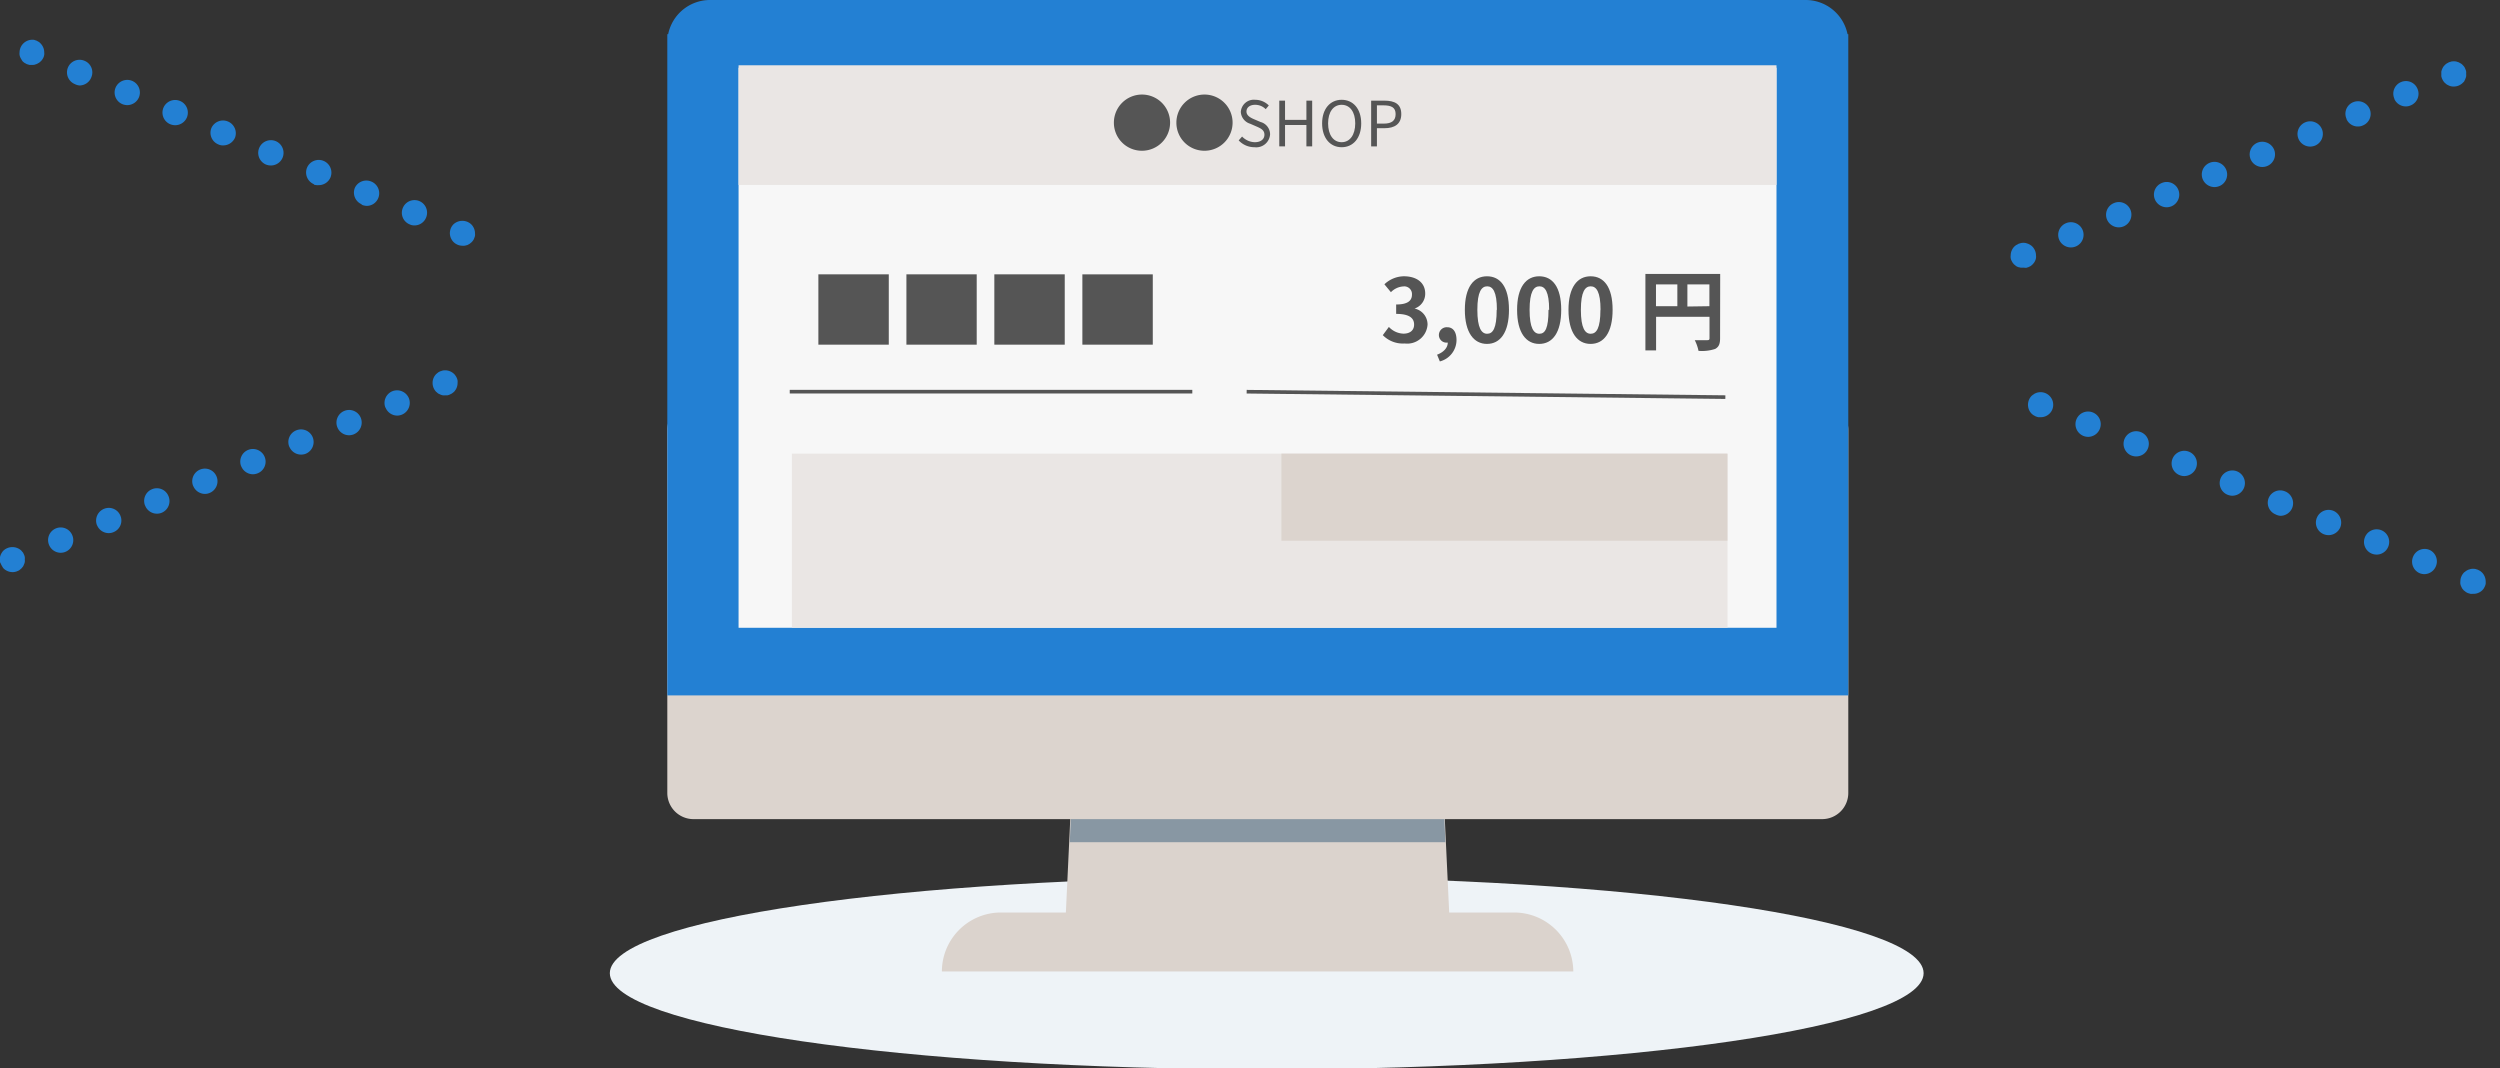
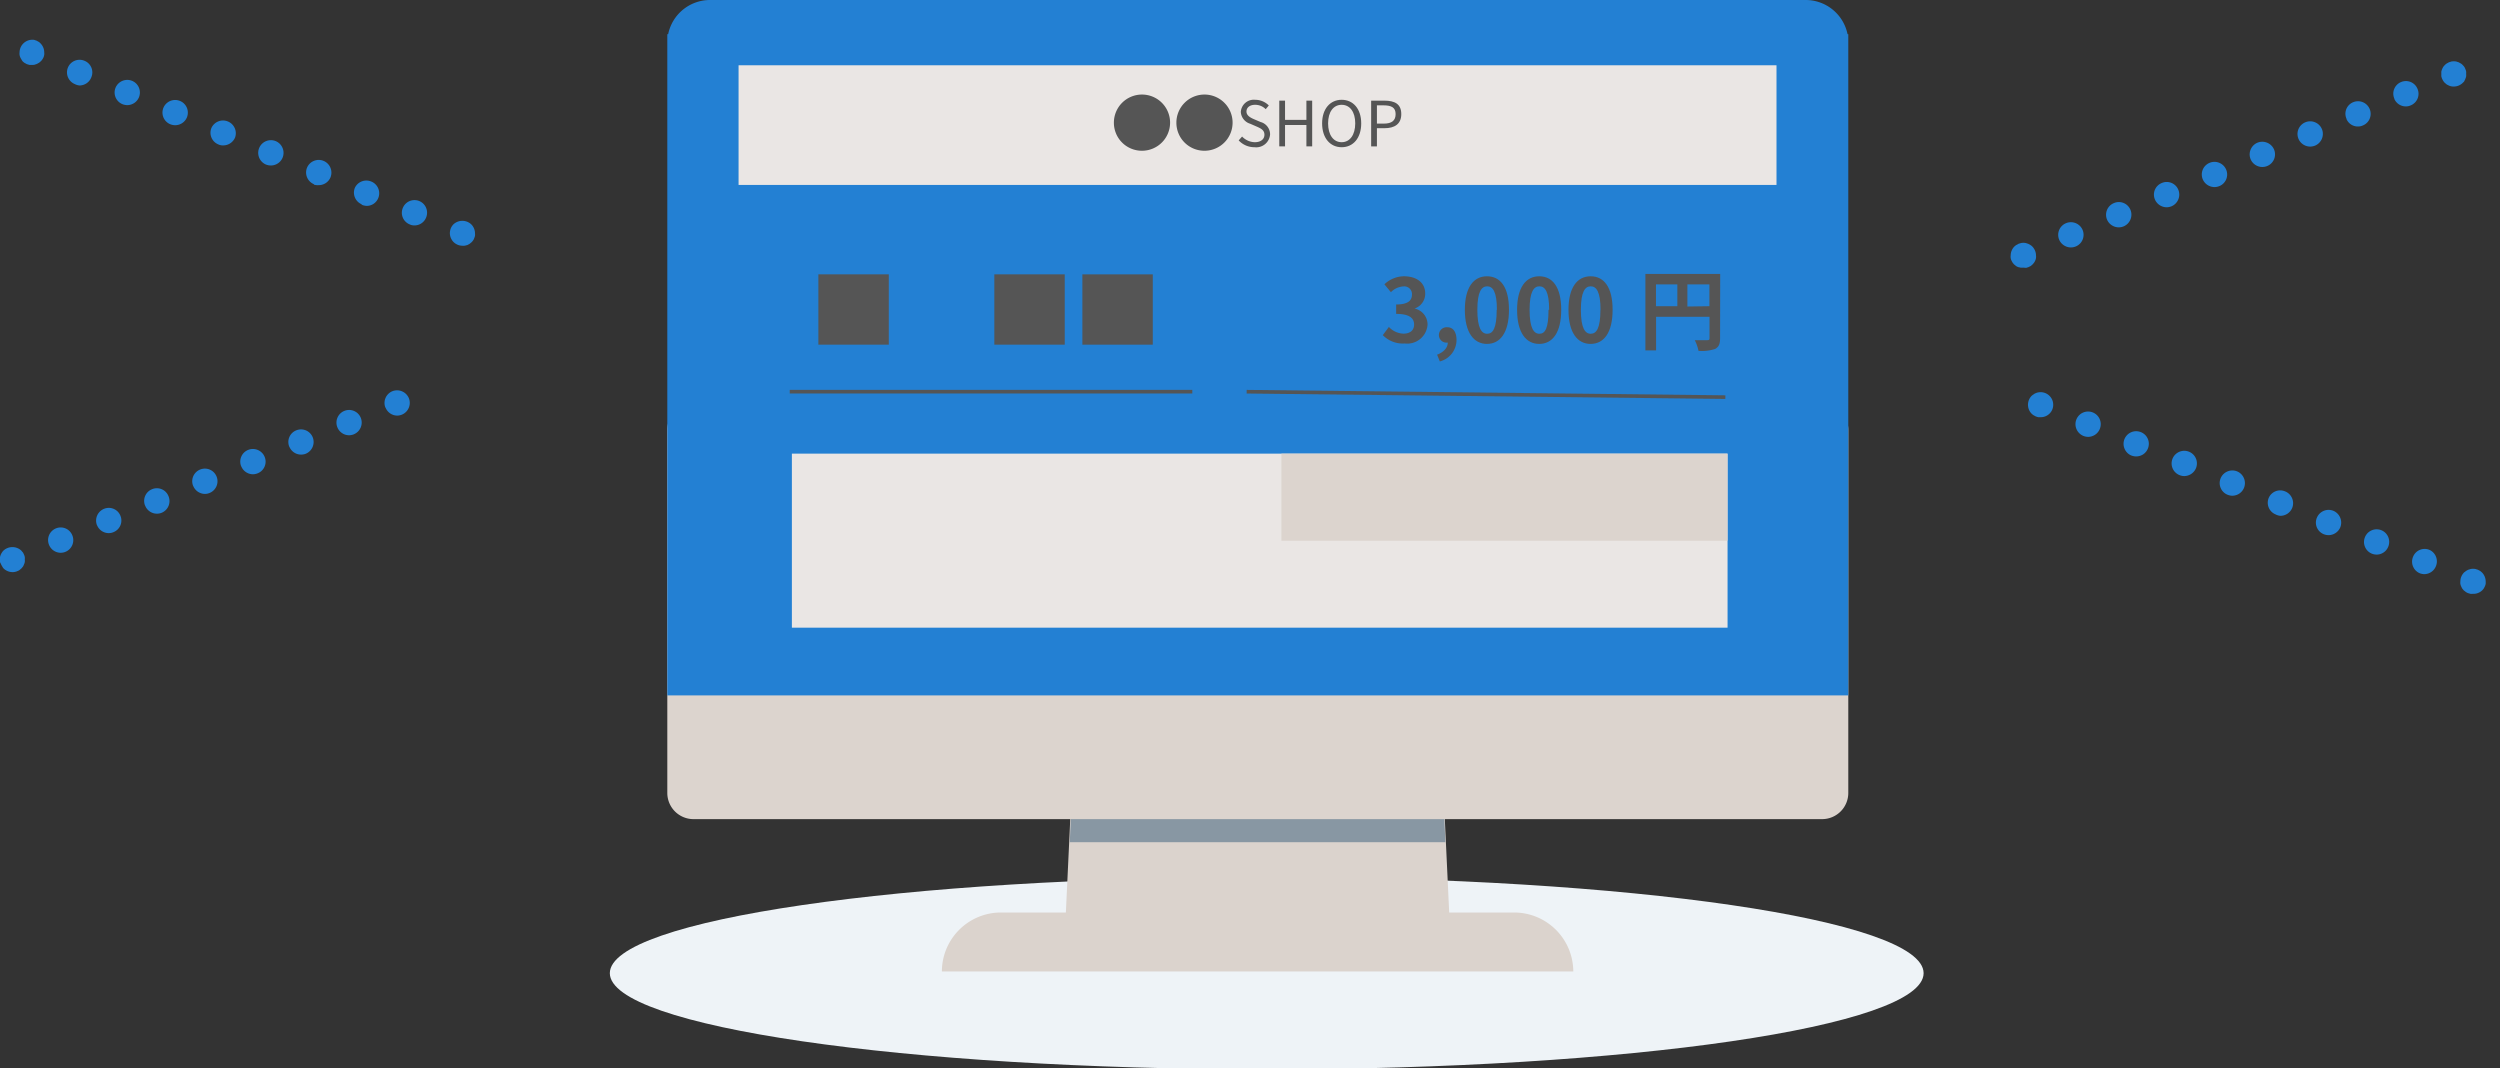
<svg xmlns="http://www.w3.org/2000/svg" viewBox="0 0 234 100">
  <rect x="0" y="0" width="234" height="100" fill="#333333" stroke="none" />
  <defs>
    <style>.cls-1{fill:#eef3f7;fill-rule:evenodd;}.cls-2{fill:#dbd3cd;}.cls-3{fill:#8897a3;}.cls-4{fill:#dcd4ce;}.cls-5{fill:#2380d3;}.cls-6{fill:#f7f7f7;}.cls-7{fill:#eae6e4;}.cls-8{fill:#555;}</style>
  </defs>
  <g id="レイヤー_4" data-name="レイヤー 4">
    <path class="cls-1" d="M118.57,82.09c34,0,61.48,4,61.48,9s-27.53,9-61.48,9-61.49-4-61.49-9S84.61,82.09,118.57,82.09Z" />
    <polygon class="cls-2" points="135.75 87.67 99.66 87.67 100.93 60.58 134.48 60.58 135.75 87.67" />
    <polygon class="cls-3" points="135.29 78.83 100.13 78.83 100.93 61.71 134.48 61.71 135.29 78.83" />
    <path class="cls-2" d="M93.68,85.41h48.06a5.54,5.54,0,0,1,5.52,5.52H88.16A5.53,5.53,0,0,1,93.68,85.41Z" />
    <path class="cls-4" d="M173,40.22v34a2.45,2.45,0,0,1-2.44,2.45H64.9a2.45,2.45,0,0,1-2.44-2.45v-34a2.45,2.45,0,0,1,2.44-2.46H170.52A2.45,2.45,0,0,1,173,40.22Z" />
    <path class="cls-5" d="M173,3.2V65.09H62.46V3.2h.08A4,4,0,0,1,66.47,0H169a4,4,0,0,1,3.93,3.2Z" />
-     <rect class="cls-6" x="69.13" y="6.34" width="97.15" height="52.42" />
    <rect class="cls-7" x="69.13" y="6.11" width="97.15" height="11.2" />
    <path class="cls-8" d="M104.26,11.48a2.63,2.63,0,1,1,2.63,2.63A2.62,2.62,0,0,1,104.26,11.48Z" />
    <path class="cls-8" d="M110.11,11.48a2.63,2.63,0,1,1,2.63,2.63A2.62,2.62,0,0,1,110.11,11.48Z" />
    <path class="cls-8" d="M115.94,13.14l.32-.36a1.69,1.69,0,0,0,1.19.53c.56,0,.9-.28.9-.7s-.31-.58-.72-.76l-.62-.27a1.23,1.23,0,0,1-.87-1.1,1.22,1.22,0,0,1,1.35-1.14,1.8,1.8,0,0,1,1.27.53l-.29.35a1.37,1.37,0,0,0-1-.41c-.48,0-.8.25-.8.63s.38.58.71.72l.61.26a1.2,1.2,0,0,1,.89,1.15,1.3,1.3,0,0,1-1.46,1.21A2,2,0,0,1,115.94,13.14Z" />
    <path class="cls-8" d="M119.74,9.42h.54v1.8h2V9.42h.54V13.7h-.54v-2h-2v2h-.54Z" />
    <path class="cls-8" d="M123.75,11.55c0-1.37.76-2.21,1.83-2.21s1.83.84,1.83,2.21-.75,2.23-1.83,2.23S123.75,12.92,123.75,11.55Zm3.1,0c0-1.08-.5-1.74-1.27-1.74s-1.27.66-1.27,1.74.5,1.76,1.27,1.76S126.85,12.62,126.85,11.55Z" />
    <path class="cls-8" d="M128.34,9.42h1.22c1,0,1.6.32,1.6,1.26S130.52,12,129.59,12h-.71v1.7h-.54Zm1.18,2.15c.75,0,1.11-.28,1.11-.89s-.38-.82-1.14-.82h-.61v1.71Z" />
    <path class="cls-8" d="M83.19,25.68v6.58H76.6V25.68Z" />
-     <path class="cls-8" d="M91.42,25.68v6.58H84.84V25.68Z" />
    <path class="cls-8" d="M99.66,25.68v6.58H93.07V25.68Z" />
    <path class="cls-8" d="M107.9,25.68v6.58h-6.59V25.68Z" />
    <path class="cls-8" d="M129.43,31.37l.57-.77a1.94,1.94,0,0,0,1.36.63c.62,0,1-.31,1-.85s-.35-1-1.68-1v-.88c1.12,0,1.48-.38,1.48-.93a.72.72,0,0,0-.81-.76,1.76,1.76,0,0,0-1.16.54l-.61-.74a2.69,2.69,0,0,1,1.82-.75c1.18,0,2,.58,2,1.62a1.46,1.46,0,0,1-1,1.4v0a1.53,1.53,0,0,1,1.22,1.5,1.91,1.91,0,0,1-2.14,1.77A2.62,2.62,0,0,1,129.43,31.37Z" />
    <path class="cls-8" d="M134.51,33.2c.63-.24,1-.66,1-1.13h-.08a.71.71,0,0,1-.75-.72.73.73,0,0,1,.78-.72c.56,0,.87.45.87,1.2a2.08,2.08,0,0,1-1.56,2Z" />
    <path class="cls-8" d="M137.11,29c0-2.11.82-3.14,2.07-3.14s2.06,1,2.06,3.14-.83,3.19-2.06,3.19S137.11,31.13,137.11,29Zm3,0c0-1.71-.39-2.2-.91-2.2s-.92.49-.92,2.2.39,2.24.92,2.24S140.09,30.74,140.09,29Z" />
    <path class="cls-8" d="M142,29c0-2.11.83-3.14,2.07-3.14s2.06,1,2.06,3.14-.82,3.19-2.06,3.19S142,31.13,142,29Zm3,0c0-1.71-.39-2.2-.91-2.2s-.92.49-.92,2.2.39,2.24.92,2.24S144.94,30.74,144.94,29Z" />
    <path class="cls-8" d="M146.81,29c0-2.11.83-3.14,2.07-3.14s2.06,1,2.06,3.14-.82,3.19-2.06,3.19S146.81,31.13,146.81,29Zm3,0c0-1.71-.4-2.2-.92-2.2s-.92.49-.92,2.2.39,2.24.92,2.24S149.8,30.74,149.8,29Z" />
    <path class="cls-8" d="M161,31.66c0,.54-.12.81-.46,1a3.92,3.92,0,0,1-1.56.18,4,4,0,0,0-.35-1c.47,0,1,0,1.17,0s.21-.05.21-.19v-2h-5v3.15h-1V25.64h7Zm-6-3H157V26.62H155Zm5,0V26.62h-2.06v2.07Z" />
    <rect class="cls-8" x="73.92" y="36.49" width="37.68" height="0.34" />
    <rect class="cls-8" x="138.92" y="14.51" width="0.34" height="44.81" transform="translate(100.6 175.58) rotate(-89.35)" />
    <rect class="cls-7" x="74.12" y="42.46" width="87.58" height="16.29" />
    <rect class="cls-4" x="119.94" y="42.46" width="41.75" height="8.15" />
-     <path class="cls-5" d="M41.67,37a.86.86,0,0,1-.23,0,.81.81,0,0,1-.22-.07l-.21-.1-.18-.15a1.2,1.2,0,0,1-.34-.84,1.17,1.17,0,0,1,.34-.83l.18-.15a1.39,1.39,0,0,1,.21-.11l.22-.07a1.22,1.22,0,0,1,1.07.33.86.86,0,0,1,.14.18.78.78,0,0,1,.11.2,1.42,1.42,0,0,1,.07.22,1.79,1.79,0,0,1,0,.23,1.2,1.2,0,0,1-.34.84l-.19.15-.2.1a.81.81,0,0,1-.22.07A.9.9,0,0,1,41.67,37Z" />
    <path class="cls-5" d="M4.59,51a1.18,1.18,0,0,1,.64-1.54h0a1.17,1.17,0,0,1,1.54.65h0a1.18,1.18,0,0,1-.64,1.54h0a1.2,1.2,0,0,1-.45.09h0A1.18,1.18,0,0,1,4.59,51Zm4.49-1.83a1.19,1.19,0,0,1,.65-1.54h0a1.17,1.17,0,0,1,1.54.64h0a1.17,1.17,0,0,1-.65,1.54h0a1.12,1.12,0,0,1-.44.09h0A1.18,1.18,0,0,1,9.08,49.15Zm4.5-1.84a1.18,1.18,0,0,1,.65-1.54h0a1.17,1.17,0,0,1,1.54.65h0A1.18,1.18,0,0,1,15.12,48h0a1.11,1.11,0,0,1-.44.08h0A1.18,1.18,0,0,1,13.58,47.31Zm4.5-1.84a1.18,1.18,0,0,1,.65-1.54h0a1.18,1.18,0,0,1,1.54.65h0a1.18,1.18,0,0,1-.65,1.54h0a1.12,1.12,0,0,1-.44.09h0A1.19,1.19,0,0,1,18.08,45.47Zm4.5-1.83a1.18,1.18,0,0,1,.65-1.55h0a1.19,1.19,0,0,1,1.54.65h0a1.17,1.17,0,0,1-.65,1.54h0a1.15,1.15,0,0,1-.44.09h0A1.18,1.18,0,0,1,22.58,43.64Zm4.5-1.84a1.17,1.17,0,0,1,.65-1.54h0a1.18,1.18,0,0,1,1.54.65h0a1.19,1.19,0,0,1-.65,1.54h0a1.19,1.19,0,0,1-.45.08h0A1.18,1.18,0,0,1,27.08,41.8ZM31.58,40a1.18,1.18,0,0,1,.65-1.54h0a1.18,1.18,0,0,1,1.54.65h0a1.19,1.19,0,0,1-.65,1.54h0a1.2,1.2,0,0,1-.45.09h0A1.18,1.18,0,0,1,31.58,40Zm4.5-1.83a1.19,1.19,0,0,1,.64-1.55h0a1.2,1.2,0,0,1,1.55.65h0a1.19,1.19,0,0,1-.65,1.54h0a1.2,1.2,0,0,1-.45.09h0A1.18,1.18,0,0,1,36.08,38.13Z" />
    <path class="cls-5" d="M1.18,53.55a1.2,1.2,0,0,1-.84-.34A.86.86,0,0,1,.2,53a1,1,0,0,1-.11-.21A1.72,1.72,0,0,1,0,52.61a1.94,1.94,0,0,1,0-.24,1.79,1.79,0,0,1,0-.23,1.42,1.42,0,0,1,.07-.22,1.28,1.28,0,0,1,.11-.2.86.86,0,0,1,.14-.18,1.23,1.23,0,0,1,1.68,0l.15.18a1.24,1.24,0,0,1,.1.2.81.81,0,0,1,.07.22.9.9,0,0,1,0,.23,1,1,0,0,1,0,.24.86.86,0,0,1-.07.21,1,1,0,0,1-.1.21L2,53.21l-.18.15a.93.93,0,0,1-.2.1,1,1,0,0,1-.23.07A.86.86,0,0,1,1.18,53.55Z" />
    <path class="cls-5" d="M43.27,23a1.18,1.18,0,0,1-.83-2,1.22,1.22,0,0,1,1.67,0,1.19,1.19,0,0,1,.35.84,1,1,0,0,1,0,.23.86.86,0,0,1-.07.21.68.68,0,0,1-.1.21.9.9,0,0,1-.15.18l-.18.15-.2.11-.22.06A1,1,0,0,1,43.27,23Z" />
    <path class="cls-5" d="M38.34,21a1.17,1.17,0,0,1-.63-1.55h0a1.18,1.18,0,0,1,1.54-.63h0a1.18,1.18,0,0,1,.63,1.55h0a1.17,1.17,0,0,1-1.09.73h0A1,1,0,0,1,38.34,21Zm-4.49-1.88a1.19,1.19,0,0,1-.63-1.55h0A1.19,1.19,0,0,1,34.77,17h0a1.18,1.18,0,0,1,.63,1.55h0a1.16,1.16,0,0,1-1.09.72h0A1.29,1.29,0,0,1,33.85,19.16Zm-4.47-1.88a1.19,1.19,0,0,1-.64-1.55h0a1.19,1.19,0,0,1,1.55-.63h0a1.19,1.19,0,0,1,.64,1.55h0a1.19,1.19,0,0,1-1.1.72h0A1.2,1.2,0,0,1,29.38,17.28ZM24.89,15.4a1.19,1.19,0,0,1-.63-1.55h0a1.19,1.19,0,0,1,1.55-.64h0a1.19,1.19,0,0,1,.64,1.55h0a1.19,1.19,0,0,1-1.1.73h0A1.29,1.29,0,0,1,24.89,15.4Zm-4.47-1.89A1.18,1.18,0,0,1,19.78,12h0a1.19,1.19,0,0,1,1.55-.63h0A1.19,1.19,0,0,1,22,12.88h0a1.21,1.21,0,0,1-1.1.73h0A1,1,0,0,1,20.42,13.51Zm-4.48-1.88a1.18,1.18,0,0,1-.64-1.55h0a1.19,1.19,0,0,1,1.55-.63h0A1.18,1.18,0,0,1,17.49,11h0a1.19,1.19,0,0,1-1.09.72h0A1.22,1.22,0,0,1,15.94,11.63ZM11.46,9.75a1.18,1.18,0,0,1-.64-1.55h0a1.19,1.19,0,0,1,1.55-.63h0A1.18,1.18,0,0,1,13,9.12h0a1.19,1.19,0,0,1-1.09.72h0A1.22,1.22,0,0,1,11.46,9.75ZM7,7.87a1.19,1.19,0,0,1-.64-1.55h0a1.18,1.18,0,0,1,1.55-.63h0a1.17,1.17,0,0,1,.64,1.54h0A1.19,1.19,0,0,1,7.44,8h0A1.22,1.22,0,0,1,7,7.87Z" />
    <path class="cls-5" d="M3,6.08l-.23,0L2.5,6l-.2-.11a1.3,1.3,0,0,1-.18-.15A.9.9,0,0,1,2,5.55a1.28,1.28,0,0,1-.11-.2,1,1,0,0,1-.06-.22,1,1,0,0,1,0-.23A1.2,1.2,0,0,1,3.19,3.73l.22.07.2.11a.65.65,0,0,1,.18.15,1.19,1.19,0,0,1,.35.84,1,1,0,0,1,0,.23,1,1,0,0,1-.06.22,1.28,1.28,0,0,1-.11.2.65.65,0,0,1-.15.18.9.9,0,0,1-.18.15L3.41,6l-.22.07Z" />
    <path class="cls-5" d="M231.45,55.58a.86.86,0,0,1-.23,0l-.23-.07a1,1,0,0,1-.2-.11l-.18-.14-.15-.18a2,2,0,0,1-.1-.21.81.81,0,0,1-.07-.22.91.91,0,0,1,0-.23,1.21,1.21,0,0,1,.35-.84l.18-.14.2-.11.23-.07a1.19,1.19,0,0,1,.46,0l.22.07.21.11.17.14a1.21,1.21,0,0,1,.35.84,1.79,1.79,0,0,1,0,.23,1.42,1.42,0,0,1-.07.22,2.12,2.12,0,0,1-.11.21,1.19,1.19,0,0,1-.15.18A1.17,1.17,0,0,1,231.45,55.58Z" />
    <path class="cls-5" d="M226.5,53.66a1.18,1.18,0,0,1-.64-1.54h0a1.17,1.17,0,0,1,1.54-.65h0A1.18,1.18,0,0,1,228,53h0a1.18,1.18,0,0,1-1.09.74h0A1.2,1.2,0,0,1,226.5,53.66ZM222,51.82a1.18,1.18,0,0,1-.64-1.54h0a1.18,1.18,0,0,1,1.54-.65h0a1.18,1.18,0,0,1,.64,1.54h0a1.17,1.17,0,0,1-1.09.74h0A1.2,1.2,0,0,1,222,51.82ZM217.5,50a1.17,1.17,0,0,1-.64-1.54h0a1.19,1.19,0,0,1,1.54-.65h0a1.2,1.2,0,0,1,.65,1.55h0a1.2,1.2,0,0,1-1.1.73h0A1.2,1.2,0,0,1,217.5,50ZM213,48.15a1.18,1.18,0,0,1-.65-1.54h0A1.17,1.17,0,0,1,213.9,46h0a1.19,1.19,0,0,1,.65,1.54h0a1.19,1.19,0,0,1-1.1.74h0A1.12,1.12,0,0,1,213,48.15Zm-4.5-1.84a1.18,1.18,0,0,1-.65-1.54h0a1.19,1.19,0,0,1,1.54-.65h0a1.19,1.19,0,0,1,.65,1.54h0a1.19,1.19,0,0,1-1.1.74h0A1.12,1.12,0,0,1,208.51,46.31ZM204,44.47a1.18,1.18,0,0,1-.65-1.54h0a1.19,1.19,0,0,1,1.54-.65h0a1.18,1.18,0,0,1,.65,1.55h0a1.2,1.2,0,0,1-1.1.73h0A1.19,1.19,0,0,1,204,44.47Zm-4.5-1.83a1.19,1.19,0,0,1-.65-1.54h0a1.18,1.18,0,0,1,1.54-.65h0a1.17,1.17,0,0,1,.65,1.54h0a1.17,1.17,0,0,1-1.09.73h0A1.19,1.19,0,0,1,199.51,42.64ZM195,40.8a1.19,1.19,0,0,1-.65-1.54h0a1.18,1.18,0,0,1,1.55-.65h0a1.18,1.18,0,0,1,.64,1.54h0a1.18,1.18,0,0,1-1.09.74h0A1.2,1.2,0,0,1,195,40.8Z" />
    <path class="cls-5" d="M191,39.05l-.23,0-.22-.07-.2-.11a.9.9,0,0,1-.19-.15,1.17,1.17,0,0,1-.34-.83,1.2,1.2,0,0,1,.34-.84,1.33,1.33,0,0,1,.19-.14.56.56,0,0,1,.2-.11.81.81,0,0,1,.22-.07,1.18,1.18,0,0,1,1.06.32,1.16,1.16,0,0,1,.35.84,1.14,1.14,0,0,1-.35.83A1.16,1.16,0,0,1,191,39.05Z" />
    <path class="cls-5" d="M229.67,8.1a1,1,0,0,1-.45-.09l-.2-.1-.18-.15a1.19,1.19,0,0,1-.15-.18,2.12,2.12,0,0,1-.11-.21,1.42,1.42,0,0,1-.07-.22,1.64,1.64,0,0,1,0-.23,2,2,0,0,1,0-.23,1.87,1.87,0,0,1,.07-.22,2.12,2.12,0,0,1,.11-.21.8.8,0,0,1,.15-.17.65.65,0,0,1,.18-.15l.2-.11.22-.07a1.24,1.24,0,0,1,.47,0l.22.07.2.11a.65.65,0,0,1,.18.15,1.22,1.22,0,0,1,.15.17,1,1,0,0,1,.1.21.94.94,0,0,1,.07.22,1,1,0,0,1,0,.23.85.85,0,0,1,0,.23.81.81,0,0,1-.07.22,1,1,0,0,1-.1.21c0,.06-.1.12-.15.18A1.2,1.2,0,0,1,229.67,8.1Z" />
    <path class="cls-5" d="M192.74,22.44a1.18,1.18,0,0,1,.64-1.55h0a1.19,1.19,0,0,1,1.55.63h0a1.18,1.18,0,0,1-.64,1.55h0a1.2,1.2,0,0,1-.45.09h0A1.2,1.2,0,0,1,192.74,22.44Zm4.48-1.88a1.18,1.18,0,0,1,.64-1.55h0a1.17,1.17,0,0,1,1.55.63h0a1.19,1.19,0,0,1-.64,1.55h0a1.2,1.2,0,0,1-.45.09h0A1.2,1.2,0,0,1,197.22,20.56Zm4.48-1.89a1.17,1.17,0,0,1,.64-1.54h0a1.17,1.17,0,0,1,1.55.63h0a1.19,1.19,0,0,1-.64,1.55h0a1.22,1.22,0,0,1-.46.09h0A1.2,1.2,0,0,1,201.7,18.67Zm4.48-1.88a1.18,1.18,0,0,1,.64-1.55h0a1.19,1.19,0,0,1,1.55.64h0a1.17,1.17,0,0,1-.64,1.54h0a1.22,1.22,0,0,1-.46.09h0A1.2,1.2,0,0,1,206.18,16.79Zm4.48-1.88a1.19,1.19,0,0,1,.63-1.55h0a1.2,1.2,0,0,1,1.56.63h0a1.18,1.18,0,0,1-.64,1.55h0a1.22,1.22,0,0,1-.46.09h0A1.19,1.19,0,0,1,210.66,14.91ZM215.14,13a1.18,1.18,0,0,1,.63-1.55h0a1.19,1.19,0,0,1,1.56.63h0a1.19,1.19,0,0,1-.64,1.55h0a1.22,1.22,0,0,1-.46.09h0A1.19,1.19,0,0,1,215.14,13Zm4.49-1.89a1.16,1.16,0,0,1,.62-1.54h0a1.18,1.18,0,0,1,1.55.63h0a1.17,1.17,0,0,1-.63,1.54h0a1.06,1.06,0,0,1-.46.1h0A1.15,1.15,0,0,1,219.63,11.14Zm4.48-1.88a1.17,1.17,0,0,1,.63-1.55h0a1.17,1.17,0,0,1,1.54.64h0a1.17,1.17,0,0,1-.63,1.54h0a1.06,1.06,0,0,1-.46.1h0A1.17,1.17,0,0,1,224.11,9.26Z" />
    <path class="cls-5" d="M189.36,25.05a1.6,1.6,0,0,1-.23,0L188.9,25a1.24,1.24,0,0,1-.2-.1l-.18-.15c-.06-.06-.1-.12-.15-.18l-.11-.21a.79.79,0,0,1-.06-.22.91.91,0,0,1,0-.23,1.21,1.21,0,0,1,.35-.84,1.24,1.24,0,0,1,.18-.14l.2-.11.23-.07a1.19,1.19,0,0,1,.46,0l.22.07.2.11a.86.86,0,0,1,.18.14,1.21,1.21,0,0,1,.35.84.91.91,0,0,1,0,.23.79.79,0,0,1-.06.22,1.39,1.39,0,0,1-.11.21c-.05.06-.09.12-.15.18l-.18.15-.2.1-.22.07Z" />
  </g>
</svg>